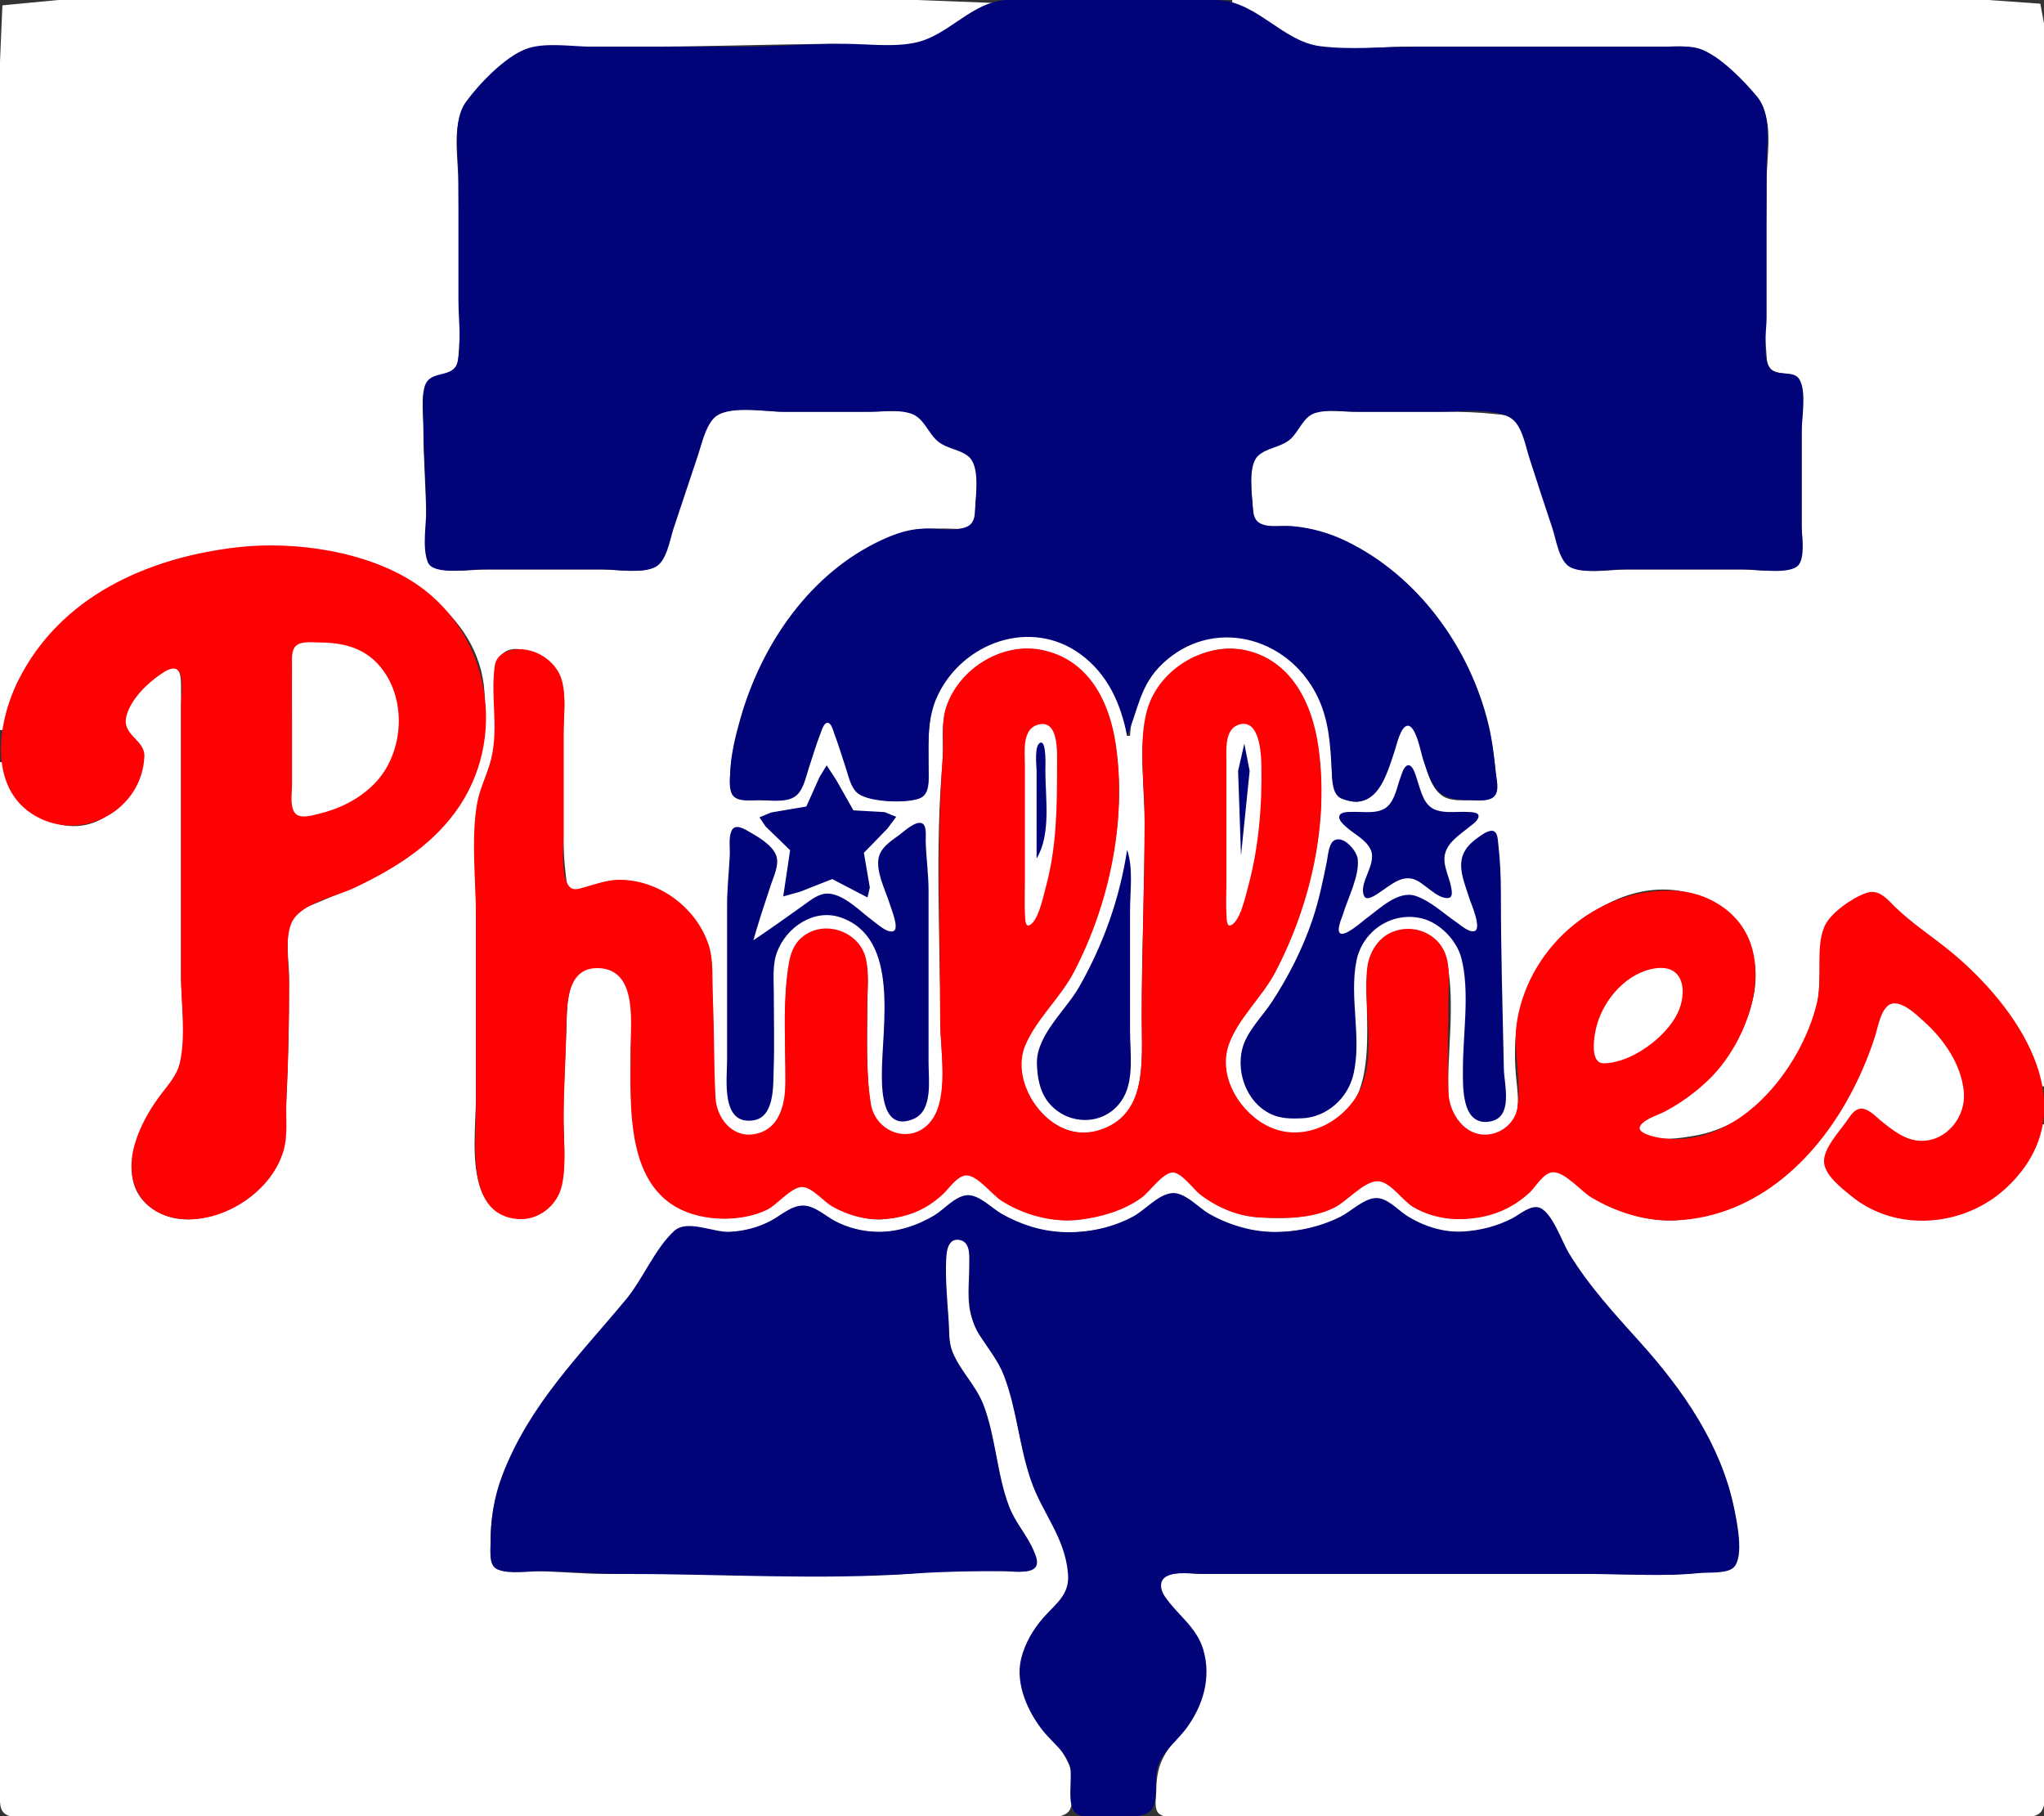
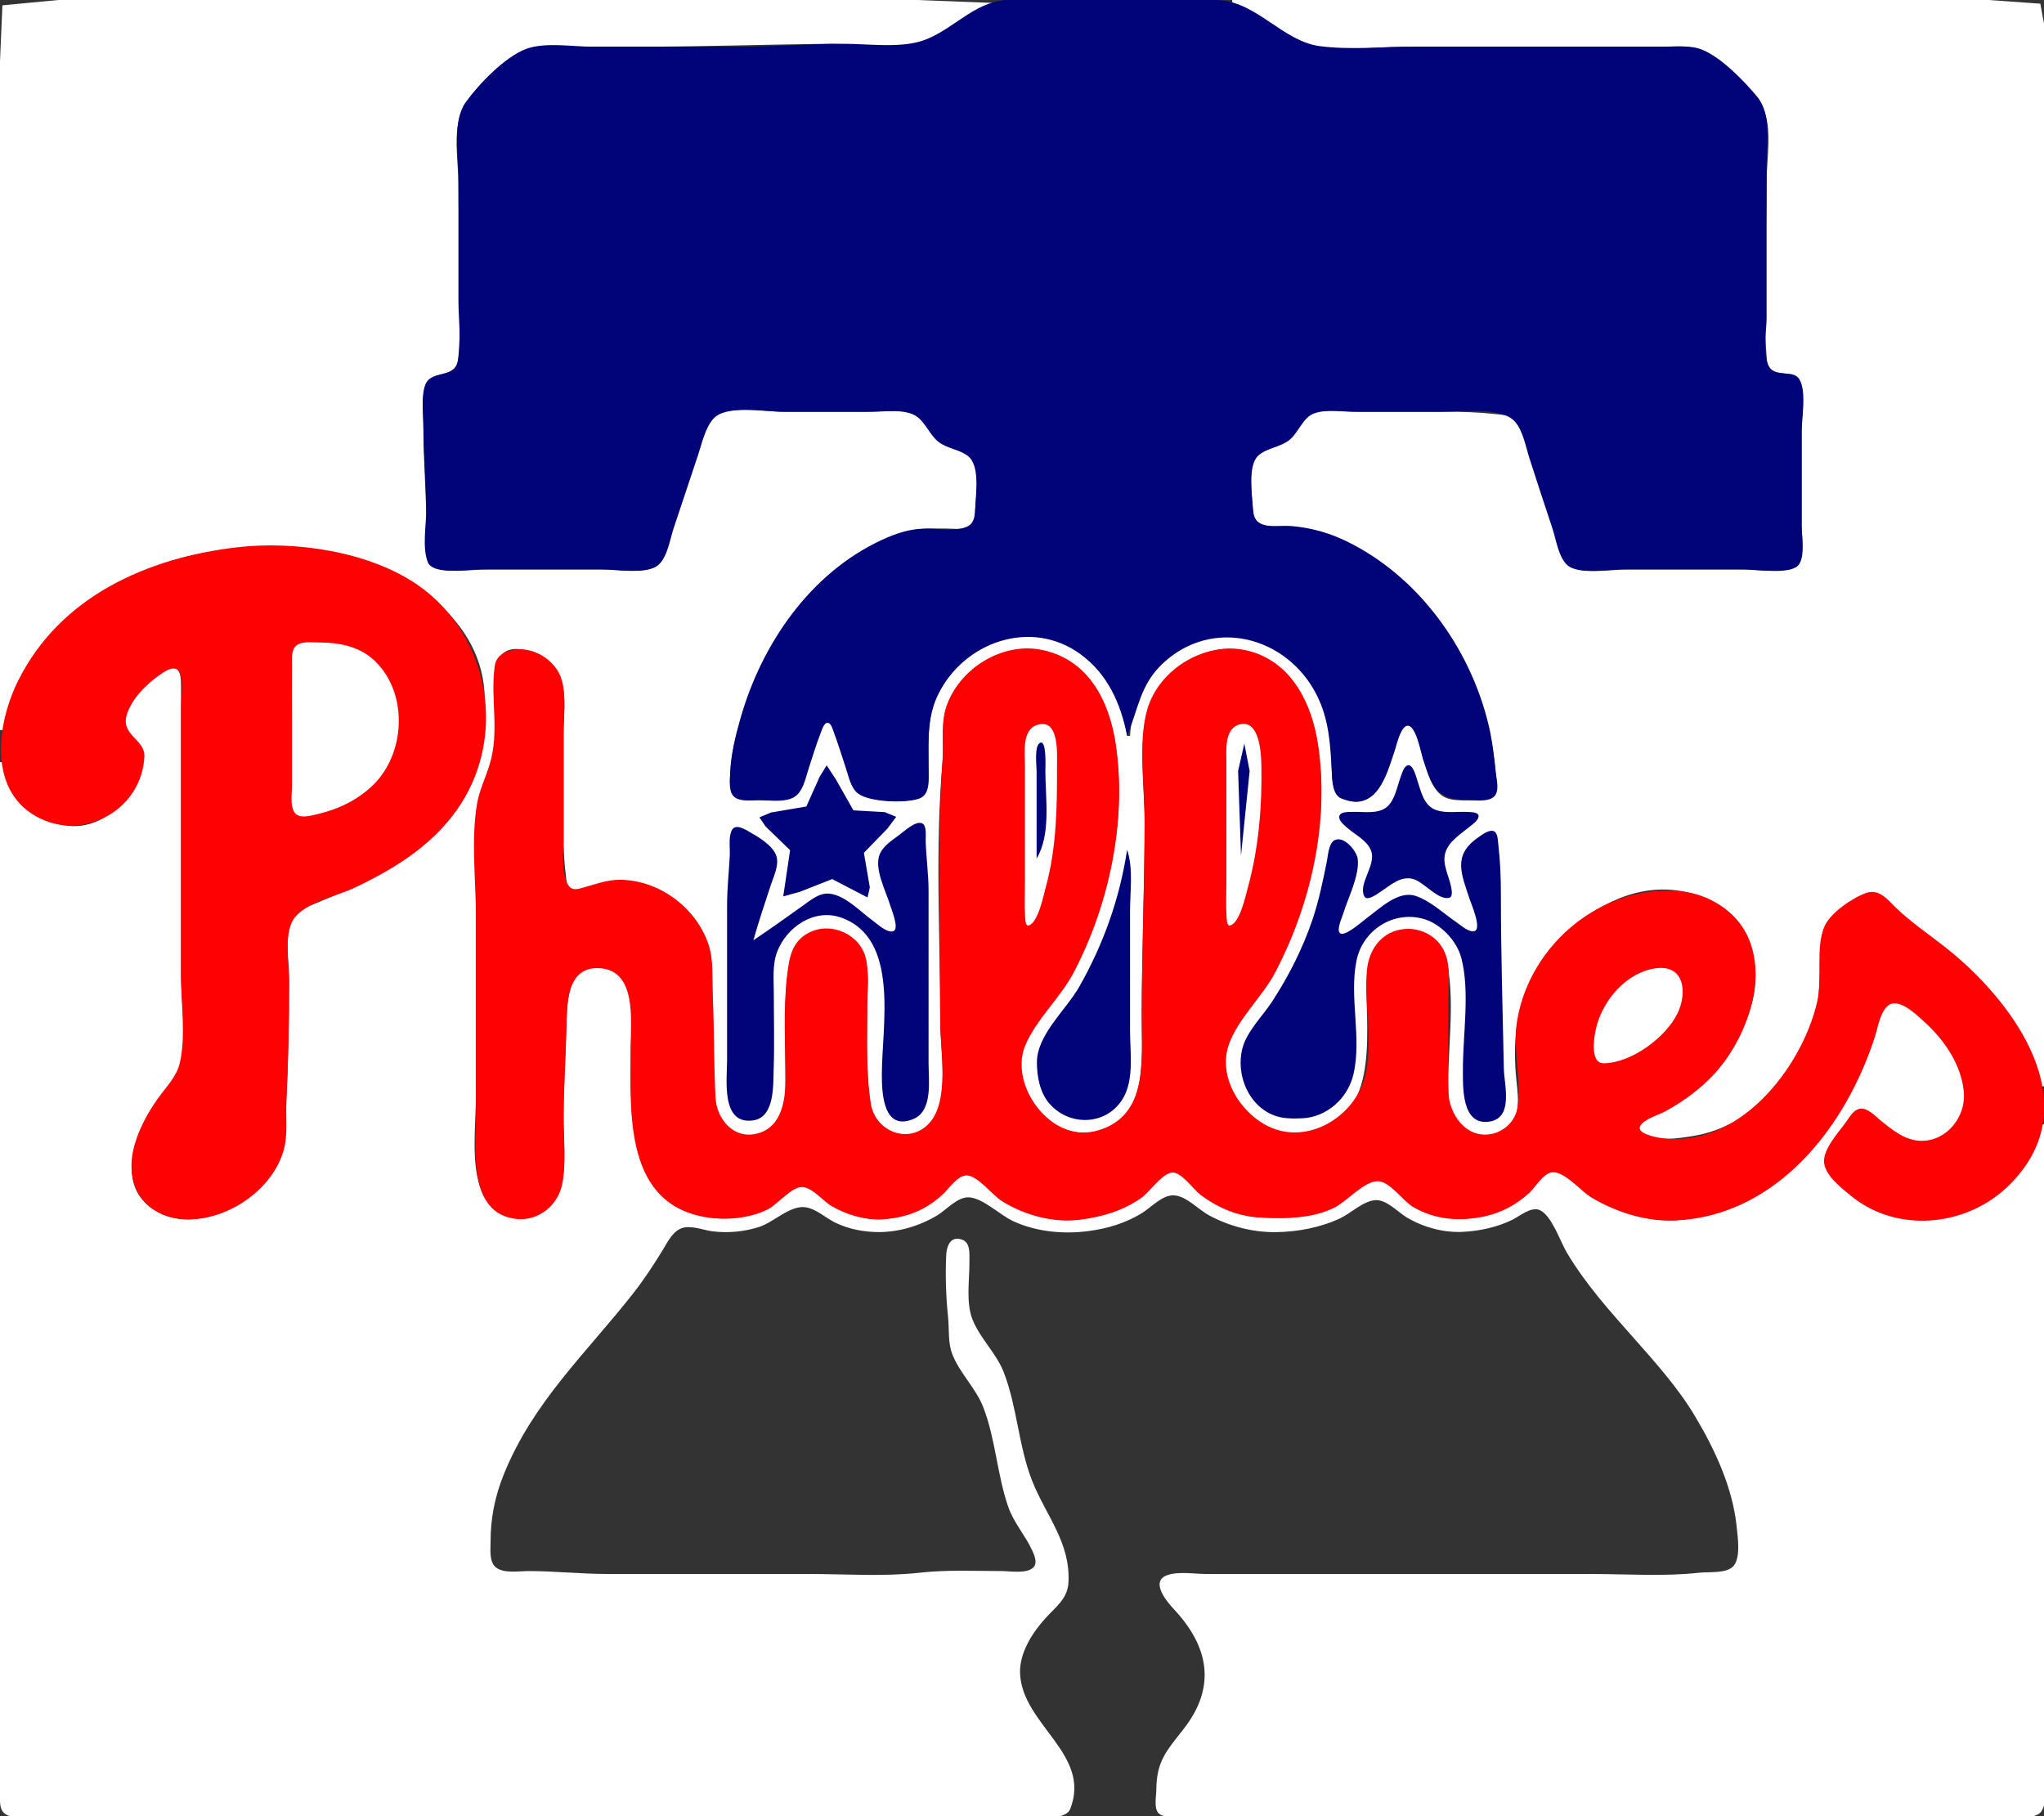
<svg xmlns="http://www.w3.org/2000/svg" width="700" height="622">
  <rect width="100%" height="100%" fill="#333333" stroke="none" />
  <path style="fill:#ffffff; stroke:none;" d="M0 250L1 250C2.982 237.065 10.039 225.317 19.041 216.001C43.344 190.85 78.418 183.761 112 189.158C136.146 193.039 164.22 209.954 165.914 237C167.612 264.103 154.408 285.209 131 298.548C123.936 302.574 116.493 305.848 109 308.979C105.651 310.378 101.426 311.596 99.822 315.198C97.422 320.582 99 329.204 99 335C99 348.732 98.771 362.312 98.078 376C97.693 383.598 98.851 391.049 95.01 398C87.414 411.749 65.757 424.65 51.163 413.113C41.088 405.148 45.502 391.333 50.925 382C54.035 376.649 59.457 371.962 61.317 366C64.228 356.669 62 343.733 62 334L62 267L62 237C61.994 232.209 62.408 225.958 55.971 229.616C50.106 232.947 40.264 242.15 43.025 249.896C44.225 253.263 48.621 254.624 49.093 258.233C49.995 265.133 42.948 274.44 37.957 278.363C23.136 290.013 3.95 277.456 1 261L0 261L0 530L0 597C0 602.665 -0.049 608.332 0.003 613.997C0.022 616.045 -0.341 619.139 1.26 620.74C4.515 623.995 15.699 622 20 622L73 622L286 622L347 622C351.127 622 364.633 624.215 366.499 619.499C373.941 600.684 350.007 590.629 349.334 573C349.066 565.995 353.633 558.973 358.154 554.019C361.585 550.259 365.613 547.437 365.911 541.981C366.666 528.163 358.133 518.965 353.439 507C348.803 495.183 348.361 481.87 343.778 470C341.24 463.426 335.74 458.471 333.104 452C330.705 446.111 332.054 438.247 331.997 432.003C331.974 429.552 332.422 425.571 329.528 424.531C325.408 423.051 324.166 426.81 324.03 430.03C323.734 437.021 323.956 444.051 324.68 451C325.13 455.32 324.557 459.898 326.228 464C328.861 470.463 334.258 475.449 336.778 482C340.954 492.859 341.473 504.99 345.283 516C347.182 521.488 351.129 525.765 353.515 530.989C354.257 532.614 355.399 535.178 353.912 536.74C351.734 539.029 345.827 538 343 538C333.694 538.001 324.257 537.52 315 538.562C302.532 539.965 289.539 539 277 539L208 539C198.96 539 190.04 538.001 181 538C177.808 538 172.49 538.919 169.822 536.74C167.471 534.821 168.005 530.677 168.002 528C167.991 519.947 169.479 512.481 172.492 505C182.507 480.136 200.579 463.585 216.773 443C220.536 438.217 223.828 433.186 227.001 428.001C228.585 425.412 230.258 421.85 233.265 420.659C236.495 419.379 240.723 421.249 244 421.66C249.333 422.329 254.879 421.797 260 420.156C264.946 418.572 270.684 412.567 276 413.437C279.598 414.026 282.781 417.084 286 418.661C290.592 420.911 295.897 421.922 301 421.919C307.951 421.915 315.074 419.76 321 416.17C324.159 414.257 328.023 409.694 332 410.031C336.84 410.44 342.516 416.124 347 418.189C354.997 421.872 364.323 422.717 373 421.543C379.369 420.681 385.492 418.839 391 415.465C394.191 413.51 397.993 409.182 402 409.34C406.215 409.506 410.41 414.209 414 416.155C420.952 419.924 429.071 422.046 437 421.941C444.412 421.843 452.293 420.358 459 417.178C462.629 415.457 466.937 411.232 471 410.988C474.982 410.748 478.773 415.187 482 417.056C487.646 420.325 494.453 422.183 501 421.844C506.795 421.545 512.789 420.238 518 417.67C520.486 416.444 524.422 413.038 527.365 414.405C531.438 416.296 534.389 425.269 536.616 429C543.022 439.732 551.069 448.681 559.313 458C566.881 466.556 574.625 475.145 580.504 485C587.367 496.505 593.425 509.528 594.775 523C595.126 526.506 596.147 533.229 593.74 536.178C591.476 538.952 585.225 538.199 582 538.562C569.857 539.93 557.212 539 545 539L443 539L413 539C408.973 539 403.306 537.999 399.502 539.501C393.808 541.75 399.866 548.77 402.029 551.078C413.981 563.833 416.624 577.621 405.412 592C399.438 599.661 396.072 603.051 395.993 612.999C395.977 615.135 395.016 619.682 397.039 621.178C400.513 623.748 409.842 622 414 622L459 622L631 622L682 622C685.798 622 696.831 623.889 699.178 620.178C701.784 616.059 700 606.734 700 602L700 556L700 385L699 385C691.576 418.239 646.924 429.822 626.505 401.078C622.832 395.907 628.769 390.258 631.667 386.007C632.874 384.238 634.359 381.289 636.594 380.641C639.851 379.696 643.689 384.338 646 386.042C650.743 389.54 656.032 391.853 661.999 390.353C670.345 388.255 673.785 379.956 672.468 372C670.6 360.714 662.378 349.138 652.022 344.059C650.189 343.16 647.946 342.375 646.228 343.921C643.951 345.971 643.295 350.21 642.414 353C640.688 358.472 638.512 363.792 636.104 369C624.667 393.737 603.279 415.264 575 417.777C564.541 418.707 553.767 414.96 545 409.465C541.287 407.138 536.685 401.306 532.144 401.003C528.36 400.751 525.333 406.264 522.856 408.476C518.031 412.785 512.373 415.687 506 416.817C497.957 418.242 489.801 416.851 483.003 412.092C479.873 409.902 475.936 403.665 471.864 403.641C467.047 403.612 461.214 410.777 457 413.03C449.297 417.148 440.542 417.406 432 416.919C424.204 416.475 417.055 413.096 411.008 408.28C408.622 406.381 404.586 400.615 401.184 401.081C397.215 401.625 393.179 407.832 390 410.121C383.902 414.512 376.407 416.771 369 417.659C360.033 418.732 350.408 415.535 343 410.581C339.842 408.47 334.901 401.639 331 401.643C327.329 401.647 323.486 407.612 320.997 409.815C315.903 414.325 309.737 416.72 303 417.48C296.437 418.22 289.417 415.493 284 411.932C281.325 410.174 278.449 406.49 275.136 406.071C271.179 405.571 266.303 411.733 262.999 413.576C256.395 417.26 247.339 418.247 240 416.256C214.46 409.327 216 380.984 216 360C216 350.899 219.092 334.231 206.992 331.548C193.892 328.644 194.24 343.64 193.96 352C193.623 362.024 193 371.935 193 382C193 389.158 193.835 396.928 192.612 404C191.505 410.408 186.638 416.094 179.999 417.082C173.929 417.985 167.192 413.571 164.939 407.992C161.093 398.471 163 385.064 163 375L163 311C163 300.126 162.119 288.826 163.157 278C163.916 270.09 168.318 262.905 169.519 255C170.456 248.828 170.161 242.227 169.96 236C169.87 233.229 168.978 229.874 169.958 227.199C173.997 216.169 189.666 226.013 192.138 233.019C194.045 238.421 193 245.353 193 251L193 286C193.001 290.709 193.181 295.298 193.812 299.97C194.003 301.384 193.988 303.589 195.257 304.556C198.116 306.734 207.439 301.73 211 301.5C223.164 300.714 235.429 309.526 240.79 320C244.288 326.835 243.791 333.584 244.04 341C244.452 353.254 243.453 366.901 245.206 378.997C246.328 386.736 254.991 391.035 261.973 387.498C269.276 383.798 268.998 376.049 269 369C269.003 357.384 268.317 345.546 269.688 334C270.452 327.574 272.338 321.556 279.003 318.942C286.434 316.028 294.657 321.696 296.474 329.001C297.725 334.03 297 339.854 297 345C297 356.022 296.48 368.118 298.244 378.997C299.803 388.617 312.73 392.306 318.977 384.551C325.271 376.737 322 359.442 322 350C322 320.527 320.176 290.349 322.783 261C323.279 255.416 322.223 249.447 323.755 244C327.209 231.725 340.99 220.88 354 222.279C369.874 223.986 379.112 238.504 381.677 253C386.338 279.344 380.019 308.548 367.721 332C363.141 340.734 354.912 348.052 351.121 357C345.23 370.905 357.201 388.508 372 387.894C393.574 387.001 391 363.239 391 348C391 326.028 392 304.025 392 282C392 270.309 389.956 256.411 392.625 245C395.584 232.35 409.806 221.034 423 222.258C438.623 223.708 448.339 238.89 450.9 253C455.672 279.297 449.293 307.573 437.236 331C432.725 339.766 423.822 347.791 420.743 357C416.624 369.32 424.885 383.639 437 387.116C440.203 388.035 443.704 388.156 447 387.739C472.603 384.496 467.785 355.398 468.008 337C468.11 328.55 472.035 318.569 482 318.266C488.71 318.062 494.42 323.623 495.653 330C498.41 344.253 495.518 360.497 496.027 375C496.348 384.155 504.613 391.826 513.911 387.634C521.211 384.343 520.003 376.569 519.32 370C518.713 364.165 518.599 357.826 519.339 352C522.834 324.488 555.44 294.769 584 307.749C587.363 309.278 590.307 311.467 592.901 314.088C610.267 331.631 597.417 358.057 582 371.763C576.506 376.648 570.351 379.598 564.099 383.277C561.532 384.788 559.701 386.732 563.218 388.435C568.332 390.913 574.634 389.854 580 388.981C601.196 385.53 616.863 366.004 621.857 346C624.027 337.306 622.557 328.597 624.284 320.041C625.39 314.561 635.288 306.18 640.981 306.05C644.12 305.979 646.28 308.824 648.32 310.794C652.56 314.888 657.331 318.32 662 321.897C668.787 327.098 675.048 332.78 680.919 339C689.435 348.022 697.057 359.55 699 372L700 372L700 95L700 25L699.997 8.003L698.74 1.26L681 0L629 0L422 0L422 1C430.776 5.274 439.528 13.048 449 15.444C458.732 17.906 470.989 16 481 16L546 16L569 16C573.199 16 578.029 15.409 582 17.042C587.068 19.126 590.981 23.994 595 27.562C598.138 30.348 601.82 33.169 603.74 37.001C607.06 43.624 605 54.742 605 62C605 82.107 603.466 102.892 605.07 122.93C605.696 130.757 614.367 125.227 616.499 131.284C618.098 135.829 617 142.235 617 147L617 180C617 184.051 618.653 192.761 613.716 194.499C608.641 196.285 601.329 195 596 195L557 195C551.842 195 542.062 196.857 537.666 193.74C534.199 191.282 533.264 184.792 532 181C529.337 173.012 526.697 165.015 524.119 157C522.853 153.064 521.978 147.864 519.476 144.501C517.67 142.074 514.745 142.096 511.997 141.794C506.298 141.167 500.731 141 495 141L463 141C458.838 141 452.429 139.825 448.634 141.822C445.022 143.722 443.372 148.742 439.951 151.204C437.168 153.208 432.474 153.53 430.26 156.115C427.258 159.62 428.846 169.619 429.03 173.97C429.106 175.783 429.091 178.084 430.822 179.178C433.459 180.847 438.022 179.921 441 180.137C446.49 180.535 451.932 181.76 457 183.912C481.326 194.246 498.605 216.621 507.289 241C509.946 248.458 511.432 256.129 512.117 264C512.344 266.611 513.514 270.753 511.16 272.74C509.325 274.289 506.224 273.979 503.999 273.996C501.151 274.019 497.807 274.334 495.129 273.178C489.625 270.804 488.334 262.105 486.678 257C486.079 255.156 484.791 247.643 482.119 247.643C479.667 247.643 478.252 254.295 477.672 256C475.155 263.394 471.173 279.357 459.494 273.178C456.02 271.34 456.162 265.356 456.04 262C455.71 252.921 454.848 244.142 450.404 236C439.897 216.748 413.335 211.518 397.239 227.265C390.369 233.987 387.565 242.64 387 252L386 252C384.511 241.537 380.461 231.508 371.959 224.749C355.771 211.879 331.111 218.002 321.704 236C317.404 244.228 318.011 253.009 318 262C317.995 265.697 318.743 271.241 314.716 273.178C310.329 275.289 297.508 274.549 293.854 271.179C291.228 268.757 290.42 264.257 289.333 261C288.125 257.378 287.089 253.629 285.626 250.1C285.27 249.24 284.474 246.736 283.105 247.081C280.197 247.815 278.495 257.515 277.667 260C276.343 263.972 275.372 270.31 271.584 272.74C268.443 274.756 263.549 274.012 260 273.999C257.496 273.99 253.913 274.448 251.822 272.74C249.487 270.834 249.949 266.651 250.14 264C250.694 256.286 252.865 248.257 255.467 241C264.507 215.783 282.36 192.583 308 182.764C313.226 180.762 318.495 181.007 324 181C326.429 180.997 330.014 181.548 332.178 180.178C333.909 179.084 333.894 176.783 333.97 174.97C334.166 170.344 335.698 160.638 332.74 156.779C330.639 154.037 325.902 153.758 323.088 151.874C319.246 149.303 317.75 143.91 313.662 141.94C309.561 139.963 303.428 141 299 141L268 141C262.142 141 247.583 138.335 243.637 143.501C241.033 146.909 240.005 151.993 238.667 156L230.667 180C229.296 184.113 228.276 191.15 224.439 193.74C220.055 196.7 211.067 195 206 195L167 195C161.671 195 154.359 196.285 149.284 194.499C144.347 192.761 146 184.051 146 180C146 168.968 145 158.045 145 147C145 142.627 144.208 137.295 145.501 133.07C147.552 126.373 156.346 130.229 156.93 122.93C158.508 103.221 157 82.777 157 63C157 55.736 154.944 44.631 158.26 38C161.289 31.942 168 27.069 173 22.691C175.724 20.305 178.417 17.514 182 16.501C186.032 15.362 190.851 16 195 16L218 16C239.692 16 261.367 15.248 283 15.008C293.237 14.894 306.142 17.169 316 14.218C324.497 11.674 332.247 5.216 340 1L314 0L260 0L80 0L20 0L0.822 1.822L0 21L0 69L0 250z" />
  <path style="fill:#010378; stroke:none;" d="M386 252C389.823 242.889 390.395 234.584 398.145 227.265C415.147 211.21 440.729 217.822 450.929 238C455.135 246.322 455.597 254.902 456.078 264C456.234 266.958 456.164 272.206 459.494 273.498C471.696 278.236 474.81 265.414 477.672 257C478.248 255.307 479.697 248.52 482.119 248.52C484.972 248.52 486.658 257.949 487.335 260C490.532 269.681 492.136 274 503 274C505.545 274 510.581 274.812 512.16 272.178C513.366 270.165 512.547 267.163 512.317 264.999C511.706 259.249 511.099 253.641 509.733 248C503.371 221.722 485.566 197.159 461 185.285C455.293 182.526 449.318 180.818 443 180.22C439.518 179.891 434.669 180.891 431.501 179.178C429.539 178.117 429.227 175.998 429.07 173.97C428.729 169.561 427.33 159.443 430.822 156.115C433.757 153.318 438.617 153.223 441.813 150.476C444.85 147.867 446.258 142.822 450.235 141.501C454.603 140.051 460.448 141 465 141L494 141C500.273 141 514.441 139.207 518.918 144.501C521.63 147.71 522.541 153.08 523.801 157C526.375 165.014 529.005 173.014 531.667 181C532.906 184.718 533.921 192.121 537.666 194.178C541.997 196.558 550.186 195 555 195L598 195C601.932 195 613.765 196.993 616.178 193.178C618.195 189.991 617 183.616 617 180L617 148C617 143.266 618.784 133.942 616.178 129.822C614.256 126.783 609.411 128.857 606.822 126.74C603.115 123.71 605 113.279 605 109L605 56C605 48.616 606.766 39.101 601.716 33.04C597.214 27.638 589.556 19.738 583 17.042C579.029 15.409 574.199 16 570 16L546 16L484 16C473.558 16 462.357 17.153 452 15.802C439.537 14.176 430.736 1.107 418 0.1C402.854 -1.097 387.195 0 372 0C362.38 0 351.466 -1.43 342 0.344C331.695 2.276 324.211 12.09 314 14.482C306.231 16.302 296.949 15 289 15C276.975 15 265.046 16 253 16L203 16C196.094 16 186.518 14.311 180 16.821C172.825 19.584 163.916 28.841 159.501 35C154.913 41.401 157 52.499 157 60L157 103C157 109.589 158.149 117.406 156.716 123.852C155.378 129.87 147.376 126.359 145.501 132.148C144.249 136.015 145 140.984 145 145C145 154.711 145.885 164.331 145.992 174C146.053 179.424 144.486 187.403 146.501 192.499C148.293 197.027 160.1 195 164 195L207 195C211.924 195 219.968 196.517 224.439 194.178C228.372 192.121 229.388 184.836 230.667 181L239.001 156C240.339 152.002 241.418 146.779 244.204 143.501C248.486 138.466 262.001 141 268 141L297 141C301.668 141 307.403 140.141 311.896 141.604C316.511 143.107 317.743 148.336 321.279 151.215C324.316 153.689 328.512 153.821 331.499 156.174C335.717 159.496 334.167 169.231 333.97 173.989C333.876 176.277 333.771 178.95 331.499 180.178C327.702 182.231 321.182 180.951 317 181.008C311.514 181.084 306.952 182.61 302 184.896C277.465 196.221 260.803 220.559 253.58 246C251.837 252.14 250.239 258.595 250.041 264.999C249.975 267.154 249.607 270.258 250.822 272.178C252.48 274.8 257.397 273.997 260 274C263.81 274.005 270 275.104 273.001 272.178C275.294 269.942 276.021 265.932 277 263C278.327 259.026 279.504 254.96 281.035 251.059C281.383 250.173 282.115 247.52 283.416 247.52C284.688 247.52 285.34 250.203 285.66 251.059C287.126 254.987 288.336 259.024 289.667 263C290.609 265.814 291.349 269.843 293.854 271.743C297.817 274.748 310.142 275.108 314.716 273.499C318.577 272.14 317.987 267.305 317.999 264C318.032 255.129 317.234 246.229 321.203 238C329.957 219.85 353.078 211.652 369.992 224.002C379.38 230.856 383.815 240.945 386 252z" />
  <path style="fill:#fd0103; stroke:none;" d="M81 187.441C50.497 191.041 20.667 204.188 6.261 233C-1.198 247.919 -4.458 271.711 14.003 280.396C29.564 287.717 48.581 276.898 49.446 259.126C49.735 253.188 41.443 251.847 43.351 244.999C44.918 239.377 50.315 234.107 54.99 230.916C56.483 229.897 59.663 227.704 61.178 229.824C63.149 232.581 62 238.788 62 242L62 272L62 334C62 343.447 63.703 354.777 61.577 364C60.505 368.652 56.898 372.231 54.194 376C50.716 380.848 47.745 386.235 46.099 392C42.023 406.281 49.869 417.698 65 417.557C78.573 417.43 93.325 407.208 97.116 394C98.684 388.535 97.794 382.606 98.078 377C98.754 363.644 99 350.399 99 337C99 330.828 97.38 321.873 99.822 316.105C102.661 309.399 114.929 307.051 121 304.199C134.38 297.913 147.142 290.146 156.004 278C174.123 253.164 167.973 217.515 143 200.288C126.32 188.781 100.831 185.1 81 187.441z" />
  <path style="fill:#ffffff; stroke:none;" d="M101.26 221.26C99.659 222.861 100.022 225.955 100.003 228.003C99.948 234.001 100 240.002 100 246L100 269C100.001 271.637 99.295 275.828 100.822 278.16C102.439 280.631 106.729 279.264 109.001 278.729C116.01 277.078 122.666 273.838 127.842 268.761C138.571 258.237 139.789 238.624 129.399 227.369C123.937 221.452 116.71 220.018 109.001 220.003C106.737 219.999 103.037 219.483 101.26 221.26z" />
  <path style="fill:#fd0103; stroke:none;" d="M175.03 222.664C172.146 223.365 169.841 225.024 169.42 228.105C167.857 239.568 171.201 250.421 167.629 262C166.295 266.328 164.211 270.525 163.417 275C161.223 287.37 163 301.448 163 314L163 381C163 393.142 159.965 415.737 177 417.435C184.278 418.161 190.836 412.966 192.422 405.997C194 399.06 193 391.078 193 384C193 373.281 193.765 362.674 193.981 352C194.134 344.478 193.801 331.127 204.999 331.531C218.104 332.004 216 349.301 216 358C216 378.92 213.172 410.696 240 416.5C247.224 418.063 256.411 417.5 262.999 414.11C266.245 412.44 271.087 406.433 274.698 406.498C278.154 406.561 282.052 411.481 285 413.137C292.675 417.448 300.484 418.591 309 416.541C314.455 415.227 318.883 412.731 322.981 408.903C324.993 407.023 327.918 402.528 331 402.519C334.783 402.508 339.829 409.231 343 411.23C350.893 416.207 360.69 418.819 370 417.661C377.413 416.739 384.89 414.527 390.999 410.121C393.694 408.178 398.21 401.529 401.643 401.519C404.667 401.51 408.715 407.299 411.008 409.052C417.122 413.727 424.27 416.679 432 416.959C440.481 417.266 449.216 417.395 457 413.547C461.257 411.442 467.118 404.455 471.864 404.512C476.062 404.562 480.433 411.299 484.001 413.363C491.482 417.692 499.693 418.317 508 416.634C513.941 415.43 519.307 412.581 523.764 408.476C525.886 406.521 528.542 401.64 531.706 401.441C535.894 401.178 541.518 408.005 545 410.07C553.744 415.257 563.764 418.391 574 417.919C602.129 416.624 623.166 395.965 635.148 372C637.871 366.554 640.247 360.798 642.102 355C643.118 351.825 643.789 347.138 646.228 344.688C649.853 341.047 656.269 347.441 658.863 349.766C665.716 355.91 671.737 364.555 672.556 374C673.284 382.398 666.755 390.727 658 390.678C652.535 390.648 648.033 386.931 644.003 383.669C642.111 382.138 639.356 378.999 636.594 379.76C634.675 380.289 633.399 382.53 632.336 384.033C629.839 387.562 624.349 393.411 624.676 398C625.001 402.566 630.756 406.923 634 409.581C647.63 420.749 667.537 420.516 682 410.813C685.942 408.169 689.481 404.755 692.377 400.999C712.967 374.3 688.105 341.927 667 325.019C661.083 320.278 654.692 316.055 649.217 310.787C646.271 307.951 643.547 304.207 638.997 305.829C634.362 307.482 626.834 312.614 624.822 317.236C621.682 324.447 624.147 335.101 622.334 343C617.042 366.052 594.797 394.169 568.002 389.573C566.7 389.35 560.57 388.089 561.643 385.745C562.752 383.323 567.81 381.874 570 380.72C575.506 377.821 580.491 374.219 584.992 369.919C601.065 354.567 611.104 320.842 586 308.221C582.581 306.502 578.809 305.462 575 305.144C548.634 302.945 524.228 323.116 519.648 349C517.879 358.999 521.132 369.209 519.738 378.992C519.031 383.948 514.969 387.808 509.997 388.451C501.702 389.522 496.283 381.29 496.027 374C495.665 363.692 496 353.314 496 343C496 338.182 496.689 332.698 495.436 328.003C493.409 320.405 485.406 316.454 478.003 318.723C472.086 320.537 468.744 326.102 468.158 332C466.979 343.876 470.514 357.449 467.362 369C463.698 382.429 448.187 391.917 435 386.01C425.08 381.567 417.043 369.095 420.743 358C423.707 349.111 432.312 341.404 436.721 333C449.019 309.557 455.332 281.489 451.397 255C449.352 241.233 442.614 226.984 428 222.997C413.597 219.068 396.995 228.678 392.884 243C389.696 254.106 392 268.5 392 280C392 303.028 391 326.021 391 349C391 363.04 393.263 382.104 376 387.113C373.737 387.769 371.342 387.987 369 387.713C356.661 386.266 346.128 369.919 351.124 358C354.873 349.053 363.148 341.721 367.721 333C379.911 309.753 385.935 281.166 382.137 255C379.992 240.227 372.871 225.906 357 222.596C343.249 219.728 328.544 228.85 324.07 242C322.228 247.413 323.256 253.392 322.864 259C320.755 289.163 322 319.746 322 350C322 359.635 325.261 376.821 318.296 384.551C311.477 392.119 299.795 387.603 298.244 377.999C296.486 367.116 297 355.026 297 344C297 338.857 297.728 333.029 296.474 328.003C294.438 319.849 284.534 315.516 277.022 319.384C271.09 322.438 270.275 328.043 269.565 334C268.153 345.837 269.029 358.091 268.999 370C268.98 377.652 267.277 387.051 258 388.432C250.586 389.536 245.409 382.652 245.051 376C244.425 364.355 244.667 352.649 244.078 341C243.771 334.931 244.564 328.846 242.499 323C238.08 310.487 225.407 301.207 212 301.283C207.86 301.306 203.961 302.768 200.03 303.868C198.568 304.277 196.575 305.043 195.257 303.864C191.92 300.88 193.004 290.086 193 286L193 251C193 245.289 193.94 238.573 192.436 233.019C190.521 225.949 182.179 220.924 175.03 222.664z" />
  <path style="fill:#ffffff; stroke:none;" d="M355.184 248.249C349.908 249.954 351.001 257.765 351 262L351 302C351 305.947 350.794 309.961 351.062 313.9C351.101 314.474 351.094 317.279 352.304 316.919C355.508 315.965 357.338 306.761 358.096 304C361.914 290.088 362.004 276.313 362 262C361.999 257.905 362.741 245.806 355.184 248.249M424.265 248.146C419.263 249.706 420.005 256.979 420 261L420 302C420 305.947 419.793 309.961 420.062 313.9C420.102 314.489 420.09 317.274 421.315 316.919C424.626 315.957 426.556 306.835 427.337 304C431.05 290.522 432.269 275.937 431.981 262C431.896 257.853 431.322 245.945 424.265 248.146z" />
  <path style="fill:#010378; stroke:none;" d="M355 294C360.024 285.643 358.004 273.388 358 264C358 262.964 358.496 253.635 356.32 254.323C354.086 255.029 355.001 262.299 355 264L355 294M425 293L427.959 264L426.139 254.643L424.008 264L425 293M283.105 262.081L280.685 266.041L276.146 276.178L264.041 278.244L260.081 279.899L262.218 283.049L270.585 291.144L268.227 306.975L274.012 305.366L285 301.037L297.093 307.324L297.887 303.908L295.853 292.043L303.901 283.76L306.919 279.715L302.959 278.105L292.265 277.499L286.325 267.014L283.105 262.081M482.105 262.081C480.723 262.43 480.102 264.934 479.685 266.041C478.46 269.292 477.816 273.725 475.146 276.178C472.11 278.967 466.787 277.87 463.033 278.03C461.894 278.078 459.371 277.912 458.761 279.219C458.063 280.715 460.272 282.491 461.177 283.313C463.873 285.76 468.029 287.611 469.48 291.155C471.538 296.183 465.01 302.485 467.222 306.937C468.181 308.867 472.067 305.842 473.012 305.227C476.315 303.077 479.75 299.808 484 301.028C487.702 302.089 492.199 308.075 496.098 307.501C497.666 307.27 497.165 304.93 496.99 303.92C496.327 300.103 493.792 295.955 494.977 292.019C496.136 288.171 500 285.808 502.92 283.391C503.957 282.533 506.357 281.041 506.357 279.46C506.357 278.084 503.776 278.122 502.919 278.062C499.408 277.819 495.516 278.559 492.107 277.499C487.484 276.061 486.703 271.017 485.315 267.014C484.944 265.944 483.903 261.628 482.105 262.081M258 322C259.818 315.603 261.904 309.31 264 303C264.956 300.119 266.833 296.347 265.918 293.258C264.785 289.435 259.277 286.346 256.03 284.515C254.348 283.567 251.577 282.08 250.501 284.564C249.444 287.005 250.055 290.404 249.922 293C249.631 298.704 249 304.267 249 310L249 363C249 369.741 246.828 385.325 257.979 383.665C265.345 382.568 264.769 371.673 264.96 366C265.25 357.351 265 348.654 265 340C265 335.414 264.471 330.373 266.126 326.001C269.384 317.393 278.879 311.019 288 314.207C308.269 321.291 301.995 351.356 302 368C302.002 374.415 302.496 387.541 312.86 383.17C319.554 380.347 318 369.78 318 364L318 305C317.995 299.288 317.185 293.697 317.015 288.004C316.973 286.577 317.493 282.64 315.74 281.926C313.502 281.015 309.588 284.733 308.003 285.902C305.658 287.629 302.686 289.507 301.404 292.236C299.066 297.213 303.433 305.155 304.854 310C305.253 311.358 308.121 318.153 305.918 318.881C303.805 319.58 300.504 316.45 298.999 315.357C294.795 312.305 289.42 306.535 284 306.024C280.566 305.701 277.608 308.246 275 310.113C269.374 314.142 263.742 318.137 258 322M510.499 284.525C508.861 284.768 507.306 286.013 506 286.938C497.436 293.006 500.479 299.304 503.335 308C503.833 309.519 507.571 318.092 504.942 318.844C503.072 319.378 500.37 316.924 498.996 315.981C494.594 312.959 490.088 308.671 485 306.866C478.886 304.697 472.552 311.15 468 314.438C466.79 315.312 460.402 321.11 458.853 319.5C457.671 318.272 459.572 314.286 459.961 312.998C461.598 307.578 465.647 299.845 464.975 294.144C464.655 291.434 460.315 286.163 457.121 287.681C455.007 288.685 454.798 293.049 454.401 295.001C453.026 301.751 451.671 308.462 449.451 315C446.093 324.887 441.339 334.271 435.641 343C432.377 347.999 427.016 353.146 425.483 359C423.096 368.111 427.717 379.162 437.001 382.197C439.836 383.123 443.051 383.085 446 382.95C454.354 382.569 461.546 376.17 463.481 368C466.457 355.441 461.993 341.671 464.545 329C466.609 318.749 476.725 311.987 487 314.526C493.089 316.031 498.836 321.965 500.436 328C503.45 339.37 500.997 354.258 501 366C501.002 371.899 500.4 385.475 509.974 384.108C518.462 382.896 515.133 371.581 515.019 366C514.607 345.999 514 326.049 514 306C514 300.276 513.767 294.72 513.107 289.033C512.917 287.395 512.956 284.16 510.499 284.525M386 291C383.475 307.639 377.884 323.388 369.548 338C365.016 345.944 354.993 354.439 355.107 364C355.165 368.848 356.123 374.138 359.365 377.895C366.285 385.917 379.19 385.475 384.694 375.951C388.442 369.468 387 360.18 387 353L387 312C387 305.305 388.165 297.391 386 291z" />
  <path style="fill:#ffffff; stroke:none;" d="M567 331.589C557.319 332.932 549.423 341.949 546.879 351C546.037 353.997 544.073 364.21 549.284 364.12C558.808 363.956 570.523 355.213 574.499 346.999C577.845 340.086 577.008 330.202 567 331.589z" />
-   <path style="fill:#010378; stroke:none;" d="M401 408.615C396.35 409.323 392.085 414.41 388 416.615C380.791 420.505 372.17 422.296 364 421.919C356.446 421.571 349.562 419.341 343 415.643C339.585 413.718 335.177 408.873 331 409.308C326.984 409.726 323.334 414.149 320 416.17C314.157 419.712 306.889 422.085 300 421.823C295.137 421.637 290.302 420.418 286 418.149C282.609 416.36 279.027 412.859 275 412.837C270.971 412.814 267.379 416.241 264 418.03C259.72 420.296 254.836 421.576 250 421.843C244.463 422.148 235.32 417.435 230.865 421.544C224.241 427.655 220.209 437.952 214.358 445C198.259 464.392 181.364 480.96 172.099 505C169.05 512.911 167.972 520.569 168.001 528.999C168.01 531.718 167.347 536.251 170.501 537.499C174.839 539.214 181.398 537.956 186 538.008C195.669 538.115 205.289 539 215 539C247.425 539 280.66 541.124 313 538.864C323.364 538.139 333.597 538.001 344 538C346.593 538 352.714 539.058 354.583 536.74C355.849 535.17 354.673 532.549 354.002 530.989C351.73 525.707 347.714 521.391 345.64 516C341.321 504.771 341.085 492.202 336.778 481C334.258 474.449 328.861 469.463 326.228 463C324.789 459.468 325.128 455.72 324.864 452C324.366 444.974 323.737 438.08 324.03 431.011C324.147 428.179 324.831 423.791 328.786 424.649C332.366 425.426 331.971 430.236 331.997 433.001C332.072 441.259 330.712 449.729 335.326 457C338.231 461.578 341.808 465.898 343.778 471C348.237 482.551 349.038 495.328 353.076 507C356.991 518.318 364.755 526.419 365.764 538.999C366.338 546.161 361.57 549.112 357.265 554.019C353.782 557.99 350.967 562.833 349.707 568C347.603 576.629 352.051 586.43 357.419 593C360.32 596.55 364.482 599.621 366.178 604C367.805 608.199 364.685 618.562 368.822 621.178C373.054 623.855 383.12 622.089 387.997 621.989C400.203 621.74 393.459 610.96 397.124 603.32C399.176 599.042 403.358 595.777 406.175 592C411.97 584.228 414.903 574.613 412.114 565C409.818 557.085 403.176 553.033 398.832 546.565C397.385 544.411 396.82 541.283 399.505 539.821C402.818 538.017 408.357 539 412 539L441 539L546 539C557.878 539 570.18 539.91 582 538.68C585.005 538.367 591.481 539 593.74 536.74C597.453 533.025 594.724 520.518 593.775 516C589.278 494.604 576.371 476.006 562 460C553.089 450.076 544.152 440.46 537.217 429C534.917 425.2 531.632 415.363 527.365 413.617C524.359 412.386 520.474 415.854 518 417.154C512.793 419.891 506.874 421.388 501 421.74C494.415 422.134 487.548 419.9 482 416.458C478.792 414.467 475.081 409.993 471 410.277C466.867 410.566 462.637 414.87 459 416.69C452.104 420.142 443.732 422.02 436 421.882C428.375 421.745 420.583 419.387 414 415.6C410.315 413.481 405.583 407.917 401 408.615z" />
</svg>